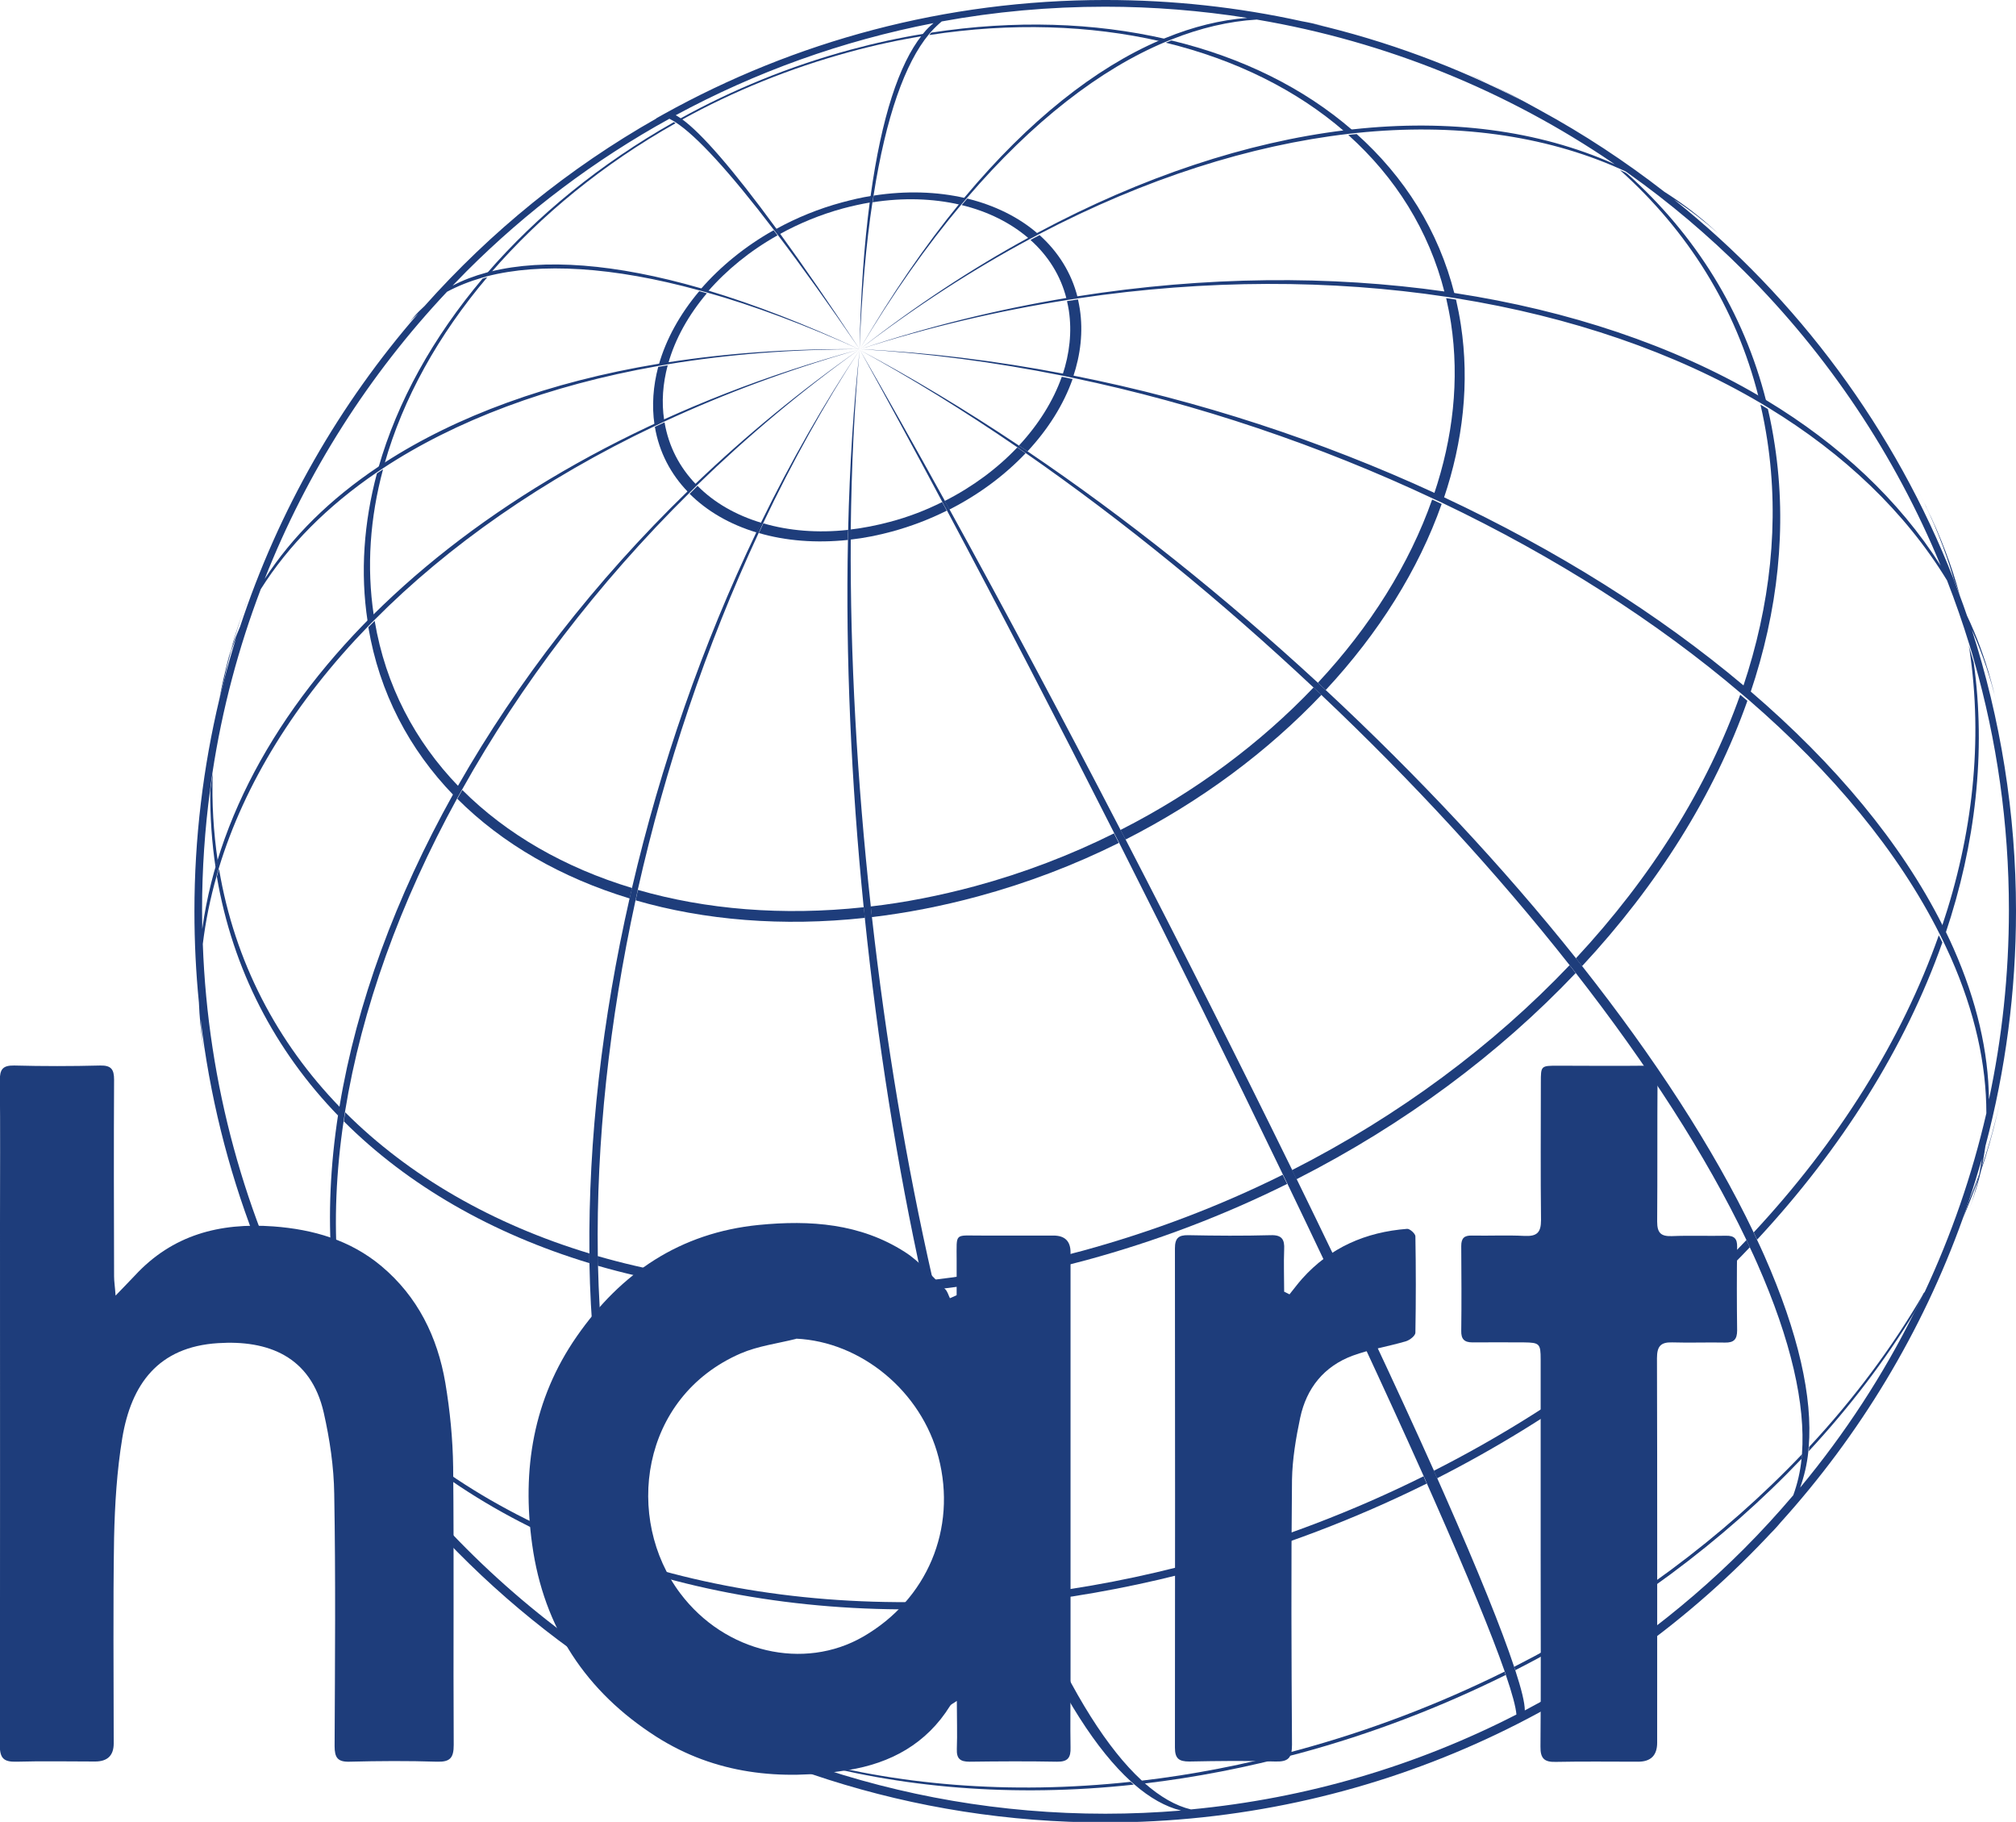
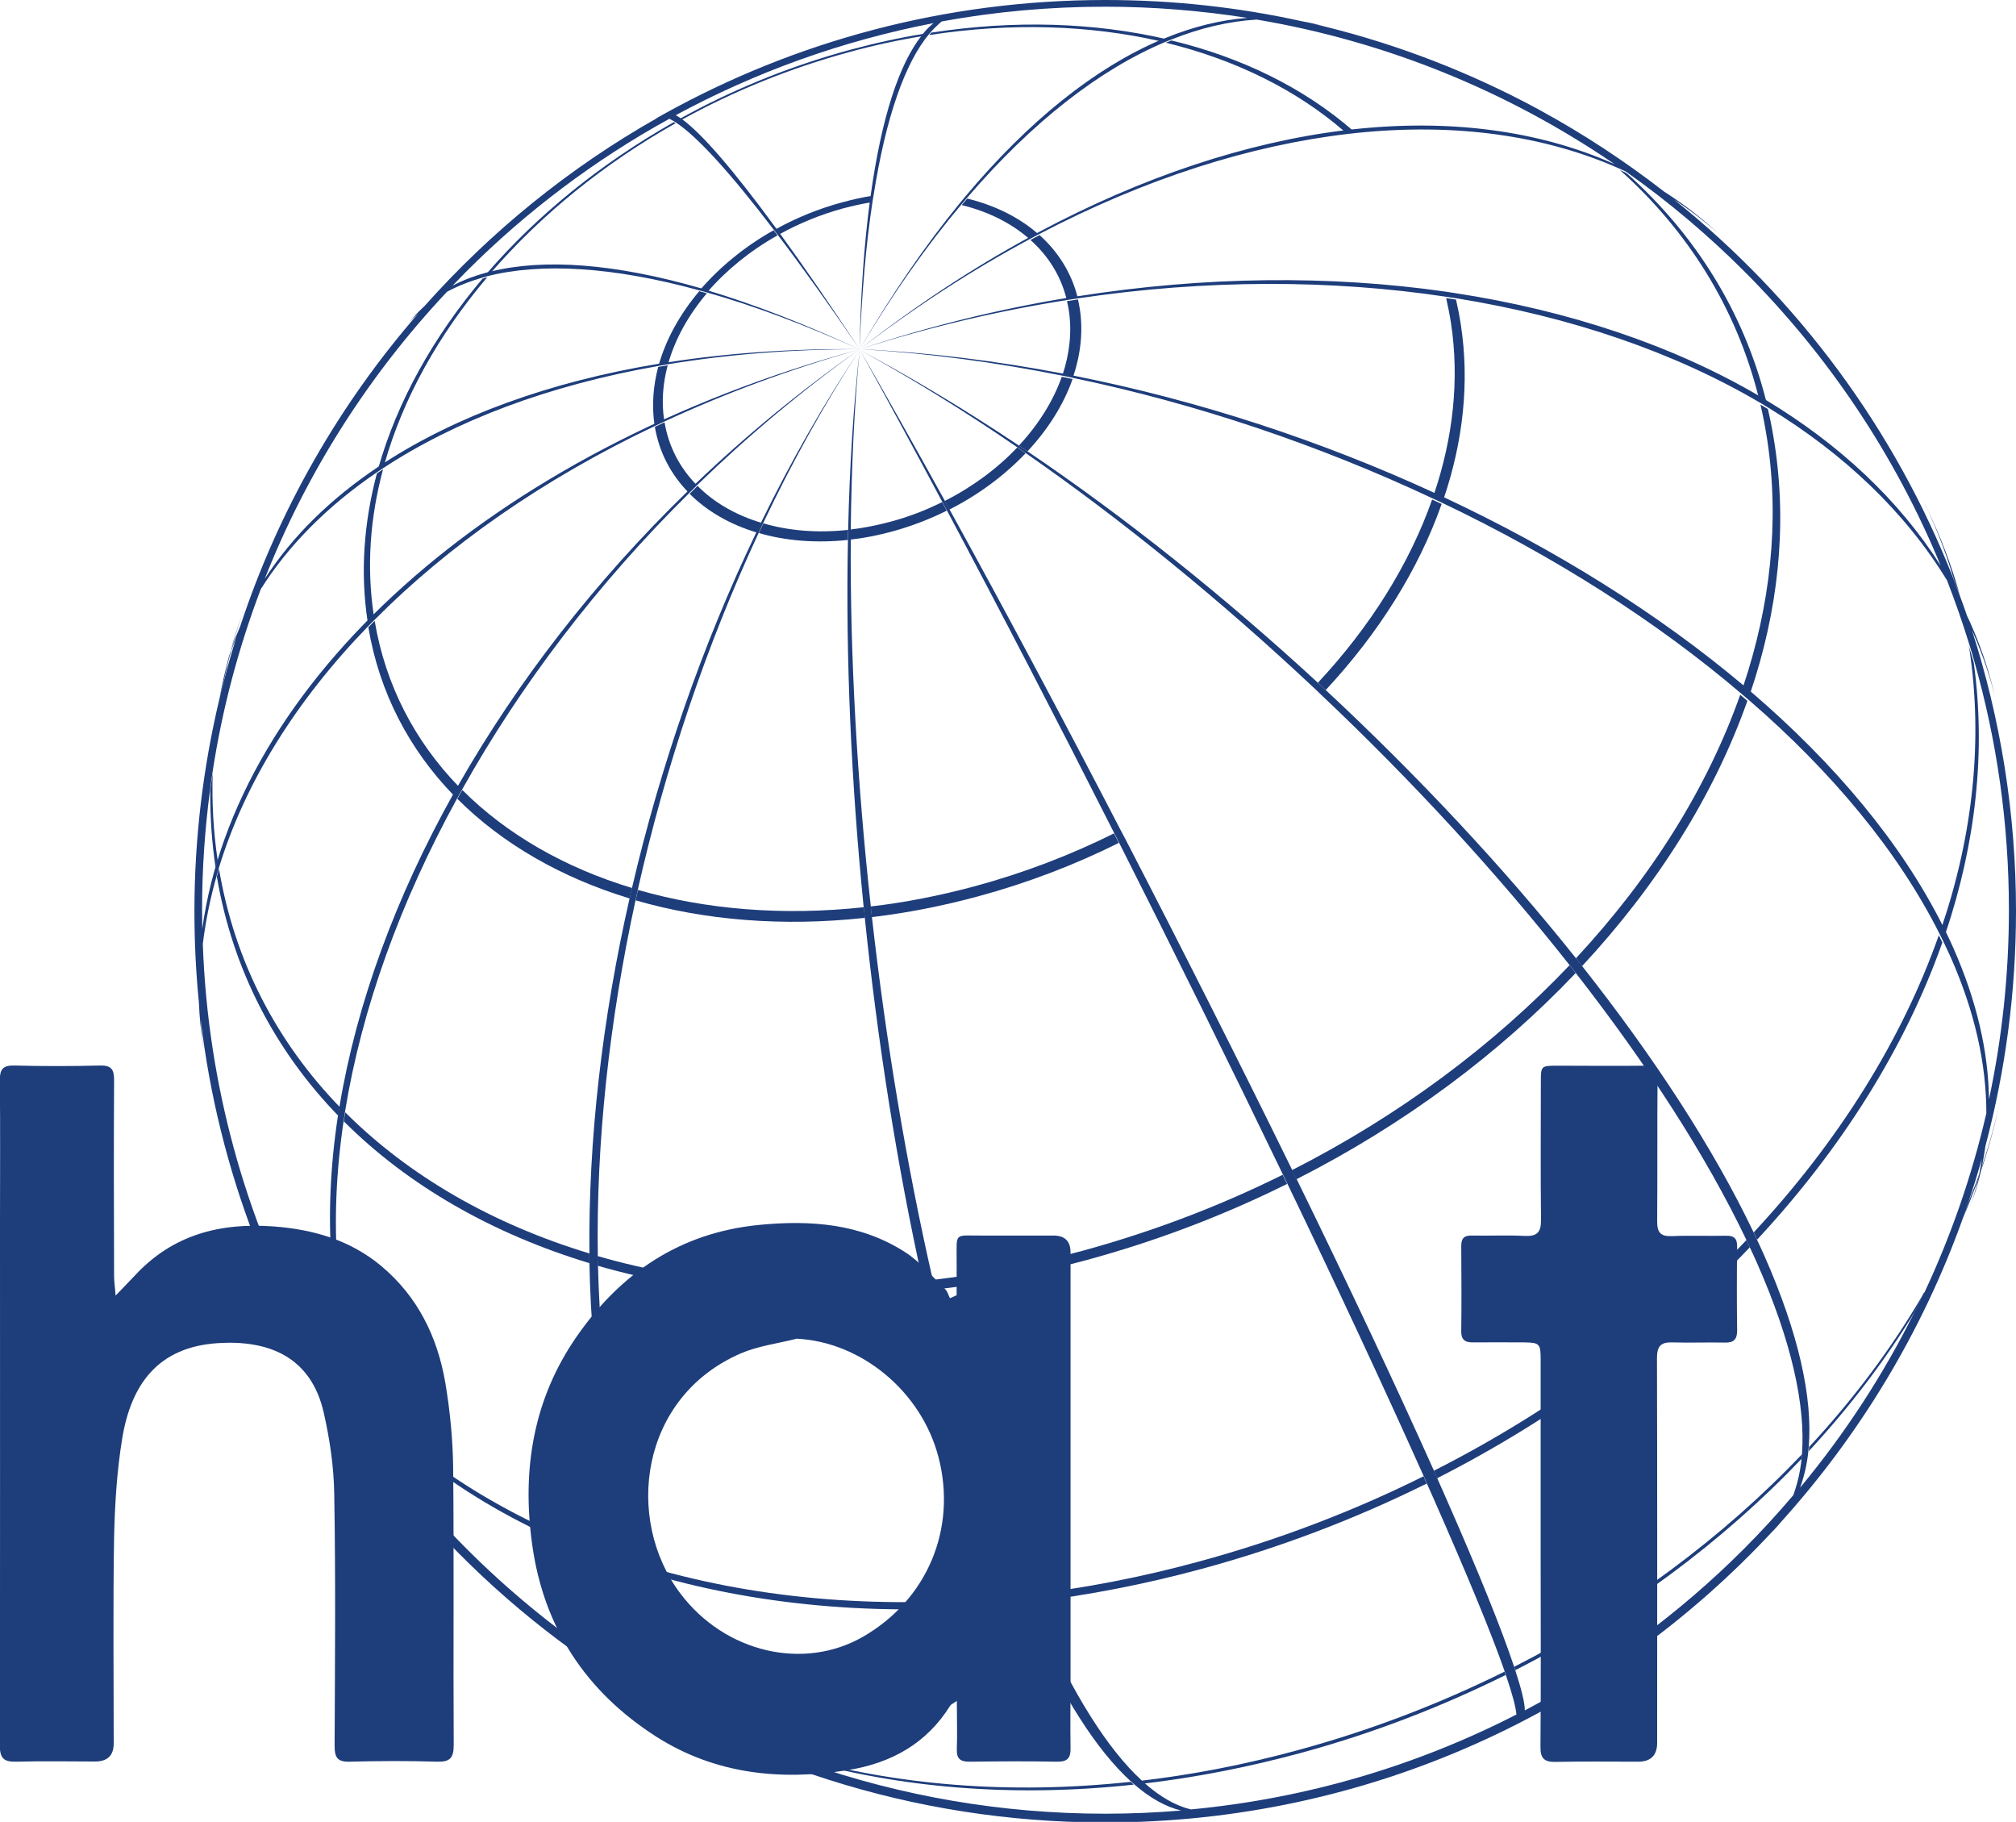
<svg xmlns="http://www.w3.org/2000/svg" id="_Шар_2" data-name="Шар 2" viewBox="0 0 108.15 97.72">
  <defs>
    <style>
      .cls-1 {
        fill: #1e3d7b;
      }
    </style>
  </defs>
  <g id="_Шар_1-2" data-name="Шар 1">
    <g>
      <g id="hqVicF">
        <g>
          <path class="cls-1" d="M51.32,69.46c0-.62,0-1.25,0-1.87,0-1.52-.14-1.31,1.33-1.32,1.29,0,2.57,0,3.86,0q.92,0,.92.9c0,7.65,0,15.31,0,22.96,0,1.2-.02,2.39,0,3.59.02.56-.15.78-.73.77-1.56-.03-3.13-.02-4.69,0-.5,0-.7-.16-.68-.68.03-.82,0-1.64,0-2.58-.2.14-.31.18-.36.26-1.27,2.04-3.18,3.08-5.48,3.45-3.62.58-7.12.22-10.28-1.79-3.77-2.41-6.04-5.84-6.66-10.3-.56-4.01.05-7.8,2.39-11.17,2.37-3.41,5.54-5.56,9.77-5.98,2.76-.27,5.44-.08,7.83,1.45.82.52,1.46,1.31,2.17,2,.12.12.17.32.25.48.11-.05.23-.1.34-.15ZM42.71,71.81c-.99.25-2.04.38-2.97.78-5.42,2.35-6.25,8.89-3.24,12.88,2.4,3.18,6.63,4.15,9.81,2.31,3.43-1.98,5.03-5.78,4.04-9.61-.92-3.56-4.17-6.21-7.64-6.37Z" />
          <path class="cls-1" d="M6.21,69.48c.43-.45.73-.75,1.02-1.06,2.02-2.19,4.56-2.85,7.44-2.64,2.14.16,4.11.73,5.78,2.12,1.96,1.64,3.02,3.81,3.44,6.27.25,1.49.4,3.01.42,4.52.05,4.97,0,9.93.03,14.9,0,.69-.19.92-.89.9-1.56-.05-3.13-.04-4.69,0-.65.02-.81-.22-.81-.84.02-4.51.06-9.01-.02-13.52-.02-1.46-.24-2.93-.56-4.35-.69-3.05-3.01-3.91-5.67-3.74-3.22.2-4.66,2.21-5.14,5.09-.29,1.76-.4,3.56-.44,5.34-.06,3.68-.02,7.36-.02,11.04q0,.97-1,.97c-1.4,0-2.81-.03-4.21.01-.7.02-.9-.19-.9-.89.02-9.31.01-18.62.01-27.93,0-2.57.02-5.15-.01-7.72,0-.59.15-.81.77-.8,1.54.04,3.08.04,4.62,0,.58-.01.74.2.74.76-.02,3.52-.01,7.04,0,10.55,0,.28.05.56.08,1.03Z" />
          <path class="cls-1" d="M82.65,83.32c0-3.47,0-6.94,0-10.41,0-.84-.06-.9-.9-.91-.92,0-1.84-.01-2.76,0-.44,0-.61-.18-.6-.62.02-1.52.01-3.03,0-4.55,0-.42.16-.57.57-.56.94.02,1.89-.03,2.83.02.66.03.88-.18.88-.85-.03-2.46-.01-4.92-.01-7.38,0-.9,0-.9.92-.9,1.54,0,3.08.02,4.62,0,.54,0,.72.16.72.71-.02,2.55,0,5.1-.02,7.65,0,.61.2.8.79.78.96-.04,1.93,0,2.9-.02.45-.01.61.16.6.6-.02,1.49-.02,2.99,0,4.48,0,.48-.18.66-.65.65-.94-.02-1.89.02-2.83-.01-.63-.02-.82.22-.82.85.02,6.87.01,13.75.01,20.62q0,1.02-1.02,1.02c-1.47,0-2.94-.02-4.41.01-.62.02-.84-.18-.83-.82.03-3.45.01-6.9.01-10.34Z" />
-           <path class="cls-1" d="M69.17,69.43c.23-.28.44-.57.68-.84,1.5-1.68,3.42-2.51,5.64-2.68.14-.01.44.26.44.4.03,1.72.03,3.45,0,5.17,0,.16-.3.4-.51.46-.94.28-1.93.43-2.85.77-1.54.57-2.48,1.74-2.82,3.33-.23,1.09-.42,2.22-.44,3.33-.05,4.74-.03,9.47,0,14.21,0,.7-.19.92-.89.9-1.54-.05-3.08-.03-4.62,0-.56,0-.77-.16-.77-.75.01-8.92.01-17.85,0-26.77,0-.55.19-.72.72-.71,1.47.03,2.94.04,4.42,0,.6-.02.75.23.72.77-.03.75,0,1.5,0,2.26l.28.14Z" />
        </g>
      </g>
      <g>
        <path class="cls-1" d="M42.57,94.18c.09.05.17.11.26.16,5.4,1.56,11.53,2.08,17.99,1.38-.05-.05-.11-.1-.17-.15-6.5.7-12.66.18-18.09-1.39Z" />
        <path class="cls-1" d="M81.23,89.4c.02.06.04.12.06.18,5.94-3.02,11.16-6.92,15.37-11.35,0-.08.01-.16.02-.24-4.23,4.45-9.48,8.37-15.45,11.41Z" />
        <path class="cls-1" d="M61.22,95.51c.05.05.11.1.16.15,2.73-.32,5.51-.86,8.33-1.62,3.89-1.05,7.59-2.48,11.06-4.2-.02-.06-.04-.12-.06-.18-3.49,1.73-7.21,3.16-11.12,4.22-2.83.77-5.63,1.31-8.37,1.63Z" />
        <path class="cls-1" d="M97.02,77.85c2.2-2.37,4.11-4.88,5.7-7.49.17-.33.33-.67.49-1.01-1.67,2.88-3.74,5.66-6.16,8.26,0,.08-.01.16-.02.24Z" />
        <path class="cls-1" d="M106.27,62.81c.33-.97.61-1.95.84-2.93l.21-.92c-.26,1.18-.58,2.37-.98,3.54-.02.11-.05.21-.07.32Z" />
        <path class="cls-1" d="M105.63,64.39c-.11.32-.22.64-.33.96.29-.69.57-1.39.82-2.1.02-.11.05-.21.07-.32-.17.49-.36.97-.55,1.45Z" />
        <path class="cls-1" d="M41.39,93.89c.33.11.65.21.98.31-.09-.05-.17-.1-.26-.16-.59-.18-1.17-.37-1.74-.57.34.14.68.28,1.02.42Z" />
        <path class="cls-1" d="M16.95,72.4c.78,1.08,1.64,2.1,2.57,3.07-.05-.13-.1-.26-.15-.39-1.05-1.08-2-2.24-2.85-3.46.14.26.28.52.43.78Z" />
        <path class="cls-1" d="M103.35,27.22l-.41-.81c.77,1.48,1.4,3.04,1.88,4.68.11.29.23.58.33.88-.46-1.66-1.06-3.24-1.8-4.74Z" />
        <path class="cls-1" d="M76.92,78.9c.06.13.12.26.17.39,6.48-3.3,12.19-7.55,16.78-12.39-.06-.13-.12-.26-.18-.39-4.59,4.84-10.29,9.09-16.78,12.38Z" />
        <path class="cls-1" d="M104.01,50.16c-1.98,5.63-5.4,11.07-9.93,15.94.06.13.12.26.18.39,4.53-4.87,7.95-10.31,9.94-15.94-.06-.13-.12-.25-.19-.38Z" />
        <path class="cls-1" d="M55.2,85.53c.05.13.11.26.17.39,2.98-.35,6.02-.94,9.09-1.77,4.24-1.15,8.29-2.7,12.08-4.58-.06-.13-.12-.26-.17-.39-3.78,1.88-7.83,3.43-12.07,4.58-3.08.84-6.11,1.42-9.09,1.77Z" />
        <path class="cls-1" d="M19.85,75.8c3.85,3.86,8.91,6.76,14.76,8.53-.05-.13-.1-.26-.16-.39-5.85-1.77-10.91-4.67-14.76-8.53.05.13.1.26.15.39Z" />
        <path class="cls-1" d="M34.96,84.09c.05.13.1.26.16.39,5.9,1.7,12.58,2.27,19.64,1.51-.05-.13-.11-.26-.17-.39-7.06.76-13.74.2-19.63-1.51Z" />
        <path class="cls-1" d="M13.38,65.63l.33.85c.02.05.04.11.06.16-.04-.11-.08-.21-.12-.32-.09-.23-.18-.46-.27-.7Z" />
        <path class="cls-1" d="M104.18,49.68c.06.13.13.25.19.38,1.61-4.79,2.18-9.72,1.51-14.54-.09-.29-.17-.59-.26-.88,0,.06.02.11.03.17.74,4.93.18,9.97-1.47,14.87Z" />
        <path class="cls-1" d="M18.44,60.14c3.44,3.44,7.96,6.03,13.18,7.61,0-.17,0-.35,0-.52-5.19-1.57-9.68-4.15-13.1-7.57-.03.16-.05.32-.07.47Z" />
        <path class="cls-1" d="M11.63,47c.85,5.02,3.14,9.36,6.52,12.85.02-.16.05-.31.08-.47-3.36-3.47-5.64-7.78-6.48-12.77-.04.13-.08.26-.11.39Z" />
        <path class="cls-1" d="M11.56,46.56c.04-.13.08-.26.12-.39-.23-1.55-.32-3.12-.27-4.69-.05.31-.09.62-.13.93-.01,1.39.08,2.77.29,4.15Z" />
        <path class="cls-1" d="M93.36,37.25c-1.76,5-4.79,9.82-8.82,14.15.11.14.22.28.33.42,4.05-4.35,7.1-9.21,8.87-14.23-.13-.11-.26-.22-.39-.33Z" />
        <path class="cls-1" d="M32.06,67.37c0,.17,0,.35.01.52,5.27,1.52,11.23,2.02,17.54,1.35-.04-.17-.08-.35-.12-.53-6.27.67-12.2.17-17.43-1.34Z" />
        <path class="cls-1" d="M13.05,32.79l-.11.3c-.2.57-.38,1.14-.54,1.72.04-.11.07-.21.11-.32.16-.57.34-1.14.54-1.71Z" />
-         <path class="cls-1" d="M79.22,4.18l-.94-.4c1.18.49,2.32,1.04,3.4,1.65.31.16.62.32.92.49-1.08-.63-2.21-1.21-3.39-1.73Z" />
        <path class="cls-1" d="M50.03,68.64c.04.18.08.35.12.53,2.66-.31,5.37-.84,8.12-1.58,3.79-1.03,7.4-2.41,10.78-4.09-.08-.16-.16-.33-.24-.49-3.36,1.67-6.95,3.04-10.71,4.07-2.73.74-5.43,1.26-8.07,1.57Z" />
        <path class="cls-1" d="M93.51,36.83c.13.11.26.22.39.33,1.48-4.38,1.98-8.88,1.31-13.28-.1-.66-.22-1.31-.37-1.94-.13-.08-.26-.16-.4-.24.15.63.27,1.28.37,1.93.66,4.37.16,8.85-1.3,13.2Z" />
        <path class="cls-1" d="M12.39,34.92c-.04.11-.08.21-.11.32-.2.74-.37,1.48-.51,2.23.08-.34.16-.67.25-1,.11-.52.23-1.03.37-1.54Z" />
        <path class="cls-1" d="M69.31,62.76c.08.16.16.33.24.49,5.79-2.94,10.88-6.74,14.98-11.06-.11-.14-.22-.28-.33-.42-4.08,4.29-9.14,8.07-14.89,10.99Z" />
        <path class="cls-1" d="M13.05,32.79l.24-.69c-.08.23-.17.46-.24.69Z" />
        <path class="cls-1" d="M94.35,21.28c.13.08.27.16.4.24-1.21-4.81-3.81-8.93-7.43-12.18-.04-.03-.08-.06-.13-.09-.1-.04-.19-.09-.29-.13,3.63,3.25,6.23,7.36,7.44,12.17Z" />
        <path class="cls-1" d="M86.63,8.86s-.07-.05-.1-.07c.02.02.04.04.06.05.01,0,.03.01.04.02Z" />
        <path class="cls-1" d="M72.56,6.99c-2.6-2.26-5.93-3.91-9.72-4.82-.1.04-.2.08-.3.12,3.73.91,7.01,2.53,9.57,4.75.15-.02.3-.04.44-.05Z" />
        <path class="cls-1" d="M19.71,33.33c.11-.11.22-.23.34-.34-.39-2.59-.2-5.22.5-7.82-.11.07-.22.15-.33.22-.7,2.63-.9,5.31-.5,7.93Z" />
        <path class="cls-1" d="M36.24,6.61s-.06-.04-.09-.06c-3.93,2.22-7.34,5-10.04,8.12.08-.02.16-.04.24-.06,2.66-3.07,6.02-5.82,9.89-8Z" />
-         <path class="cls-1" d="M77.51,15.69c.18.03.35.05.52.08-.85-3.39-2.69-6.29-5.25-8.58-.15.01-.3.03-.45.05,2.52,2.26,4.33,5.12,5.17,8.46Z" />
        <path class="cls-1" d="M76.93,26.5c.17.08.34.16.52.24,1.04-3.07,1.39-6.23.92-9.31-.07-.46-.16-.92-.26-1.36-.17-.03-.35-.06-.53-.08.1.44.19.89.26,1.34.46,3.04.11,6.15-.91,9.17Z" />
        <path class="cls-1" d="M25.89,14.94c-2.65,3.14-4.58,6.6-5.59,10.15.11-.07.22-.15.33-.22.99-3.5,2.89-6.91,5.51-10-.08.02-.16.04-.24.07Z" />
        <path class="cls-1" d="M62.23,2.21c.1-.04.2-.08.3-.12-3.82-.88-8.09-1.03-12.57-.34-.04.04-.07.08-.11.13,4.41-.68,8.62-.53,12.38.33Z" />
        <path class="cls-1" d="M24.54,42.85c2.41,2.41,5.58,4.23,9.24,5.34.04-.19.09-.37.13-.56-3.61-1.09-6.73-2.88-9.11-5.26-.09.16-.18.32-.27.48Z" />
        <path class="cls-1" d="M46.71,48.62c.02.19.04.38.06.57,1.86-.22,3.77-.59,5.69-1.11,2.66-.72,5.19-1.69,7.56-2.87-.09-.17-.17-.34-.26-.51-2.33,1.16-4.83,2.12-7.45,2.83-1.9.51-3.77.88-5.61,1.09Z" />
        <path class="cls-1" d="M34.22,47.73c-.04.19-.08.37-.12.56,3.69,1.07,7.88,1.42,12.3.94-.02-.19-.04-.38-.06-.57-4.36.47-8.48.12-12.12-.93Z" />
        <path class="cls-1" d="M49.47,1.94s.07-.09.1-.13c-1.3.21-2.63.5-3.96.86-3.25.88-6.32,2.14-9.12,3.69.03.02.06.04.09.06,2.77-1.53,5.79-2.76,8.99-3.63,1.31-.36,2.61-.64,3.9-.85Z" />
-         <path class="cls-1" d="M60.11,44.52c.09.17.18.34.27.51,4.06-2.06,7.63-4.73,10.51-7.76-.14-.13-.28-.26-.42-.4-2.84,2.98-6.35,5.61-10.35,7.64Z" />
        <path class="cls-1" d="M19.76,33.64c.59,3.52,2.2,6.56,4.57,9.01.09-.16.18-.32.27-.47-2.33-2.41-3.92-5.41-4.5-8.88-.11.11-.23.23-.34.34Z" />
        <path class="cls-1" d="M76.83,26.79c-1.22,3.47-3.33,6.83-6.13,9.83.14.13.28.26.42.39,2.84-3.05,4.98-6.46,6.22-9.98-.17-.08-.34-.16-.52-.24Z" />
        <path class="cls-1" d="M41.71,12.62c-.07-.09-.14-.18-.21-.27-1.53.86-2.86,1.95-3.91,3.16.13.04.26.08.39.12,1-1.15,2.26-2.18,3.72-3Z" />
        <path class="cls-1" d="M35.11,22.77c.17-.08.34-.16.52-.24-.15-.97-.07-1.96.19-2.94-.17.03-.34.06-.51.09-.27,1.02-.35,2.07-.2,3.09Z" />
        <path class="cls-1" d="M35.13,22.89c.23,1.37.86,2.55,1.78,3.5.14-.14.29-.27.43-.41-.88-.91-1.47-2.03-1.69-3.33-.17.08-.34.16-.51.24Z" />
        <path class="cls-1" d="M36.99,26.48c.94.94,2.17,1.65,3.6,2.08.08-.17.17-.35.25-.52-1.36-.41-2.53-1.08-3.42-1.98-.14.14-.28.28-.42.42Z" />
        <path class="cls-1" d="M56.96,20.21c-.46,1.3-1.25,2.56-2.3,3.69.15.1.3.2.46.31,1.1-1.18,1.94-2.51,2.42-3.88-.19-.04-.38-.08-.57-.12Z" />
        <path class="cls-1" d="M55.67,12.53c-1.01-.88-2.31-1.52-3.78-1.88-.1.12-.2.23-.3.35,1.4.34,2.63.95,3.6,1.79.16-.09.32-.17.48-.26Z" />
        <path class="cls-1" d="M57,20.1c.19.04.38.07.57.11.4-1.19.54-2.42.36-3.62-.03-.18-.06-.36-.1-.53-.2.03-.39.06-.59.09.04.17.07.33.1.51.17,1.14.04,2.31-.34,3.45Z" />
-         <path class="cls-1" d="M51.47,10.97c.1-.12.19-.24.29-.35-1.48-.34-3.15-.4-4.89-.13-.02.12-.04.24-.06.36,1.66-.26,3.24-.2,4.65.12Z" />
        <path class="cls-1" d="M37.51,15.62c-1.03,1.22-1.78,2.57-2.17,3.95.17-.03.34-.05.51-.08.37-1.32,1.09-2.6,2.07-3.76-.13-.04-.27-.07-.4-.11Z" />
        <path class="cls-1" d="M57.22,16.04c.2-.03.39-.06.59-.09-.33-1.32-1.05-2.45-2.04-3.34-.16.08-.32.17-.49.26.95.85,1.63,1.92,1.94,3.18Z" />
        <path class="cls-1" d="M46.68,10.87c.02-.12.03-.24.05-.36-.51.08-1.02.2-1.54.34-1.27.34-2.46.83-3.55,1.43.07.09.13.18.2.27,1.04-.57,2.17-1.04,3.38-1.37.49-.13.98-.24,1.46-.32Z" />
        <path class="cls-1" d="M50.68,26.87c.08.15.17.31.25.46,1.58-.8,2.97-1.84,4.09-3.02-.15-.11-.3-.21-.45-.31-1.06,1.12-2.39,2.11-3.89,2.87Z" />
        <path class="cls-1" d="M45.64,28.41h0c0,.18,0,.36,0,.53.72-.08,1.47-.23,2.21-.43,1.03-.28,2.02-.66,2.94-1.12-.08-.15-.16-.31-.25-.46-.88.44-1.81.8-2.8,1.06-.71.19-1.42.33-2.11.41Z" />
        <path class="cls-1" d="M40.95,28.07c-.08.17-.16.34-.24.52,1.44.42,3.06.55,4.78.37,0-.18,0-.36.01-.54-1.64.18-3.18.05-4.55-.35Z" />
        <path class="cls-1" d="M106.52,61.43c1.06-4.01,1.63-8.22,1.63-12.57,0-5.26-.84-10.33-2.37-15.08.01.03.03.06.04.09.56,1.27.99,2.56,1.29,3.86l-.2-.83c-.3-1.18-.7-2.35-1.21-3.49-.06-.13-.12-.26-.18-.39-.12-.36-.25-.71-.38-1.06-.11-.29-.22-.59-.33-.88-3.15-8.05-8.37-15.07-15.01-20.38.84.55,1.63,1.16,2.38,1.82l-.55-.49c-.74-.64-1.52-1.22-2.34-1.74-2.1-1.63-4.33-3.1-6.68-4.38-.31-.17-.61-.33-.92-.49-3.53-1.82-7.3-3.23-11.26-4.15.2.04.39.08.58.12l-.3-.07-.27-.06c-.2-.05-.4-.08-.6-.12-3.4-.75-6.92-1.14-10.54-1.14-8.6,0-16.67,2.22-23.69,6.12,0,0,0,0,0,0l-.41.23s.01,0,.02,0c-4.69,2.66-8.89,6.07-12.45,10.07-.21.19-.4.38-.58.59l-.33.39c.18-.21.37-.4.58-.59-4.22,4.85-7.5,10.55-9.56,16.8-.13.3-.25.6-.36.9-.04.11-.07.21-.11.32-.09.26-.17.53-.25.8l-.18.64c.09-.34.19-.68.3-1.01.04-.11.07-.21.11-.32.09-.24.18-.48.28-.72-.24.75-.45,1.5-.65,2.27-.09.33-.17.67-.25,1-.87,3.65-1.34,7.47-1.34,11.39,0,1.65.08,3.28.24,4.89.03.74.1,1.48.21,2.22l.13.84c-.12-.73-.21-1.45-.25-2.18.48,4.08,1.46,8,2.88,11.7.04.11.08.21.12.32,7.11,18.19,24.81,31.08,45.52,31.08,14.17,0,26.93-6.03,35.86-15.67-.05.05-.09.11-.14.16l.34-.37c.06-.07.12-.14.18-.21,4.24-4.69,7.59-10.21,9.77-16.29.11-.32.23-.64.33-.96.25-.74.48-1.49.7-2.25-.04.27-.09.53-.14.8-.02.11-.05.21-.07.32-.12.52-.27,1.02-.44,1.52l.21-.62c.15-.44.27-.88.38-1.33.03-.11.05-.21.07-.32.07-.35.13-.71.18-1.06ZM103.2,69.35c-.16.34-.32.68-.49,1.01-1.68,3.39-3.75,6.55-6.14,9.43.21-.59.37-1.24.44-1.94,0-.08.02-.16.02-.24.22-2.65-.54-6.09-2.38-10.26-.13-.29-.26-.58-.4-.87-.06-.13-.12-.26-.18-.39-2.16-4.52-5.34-9.39-9.2-14.28-.11-.14-.22-.28-.33-.42-3.9-4.89-8.49-9.79-13.42-14.38-.14-.13-.28-.26-.42-.39-4.96-4.57-10.26-8.82-15.59-12.42-.15-.1-.3-.2-.46-.31-2.86-1.91-5.72-3.63-8.53-5.12,2.78,1.52,5.61,3.27,8.44,5.21.15.1.3.21.45.31,5.27,3.66,10.53,7.96,15.44,12.57.14.13.28.26.42.4,4.9,4.63,9.44,9.57,13.32,14.49.11.14.22.28.33.42,3.84,4.92,7,9.8,9.16,14.32.06.13.12.26.18.39.14.29.27.58.4.87,1.84,4.17,2.6,7.59,2.41,10.22,0,.08-.01.16-.02.24-.07.73-.23,1.39-.45,1.99-.85,1-1.73,1.96-2.66,2.89-3.44,3.44-7.4,6.36-11.74,8.65,0-.41-.18-1.14-.52-2.18-.02-.06-.04-.12-.06-.18-.66-1.99-1.9-5.07-3.74-9.24-.13-.29-.26-.58-.39-.88-.06-.13-.12-.26-.17-.39-2.06-4.6-4.58-9.95-7.37-15.65-.08-.16-.16-.33-.24-.49-2.8-5.71-5.85-11.76-8.94-17.73-.09-.17-.18-.34-.27-.51-3.09-5.96-6.22-11.83-9.18-17.2-.08-.15-.17-.31-.25-.46-1.58-2.86-3.11-5.58-4.55-8.08,1.4,2.53,2.88,5.26,4.42,8.15.08.15.16.31.25.46,2.88,5.41,5.94,11.31,8.97,17.3.09.17.17.34.26.51,3.03,6,6.03,12.07,8.79,17.8.08.17.16.33.24.49,2.75,5.71,5.25,11.08,7.31,15.68.06.13.12.26.17.39.13.3.26.59.39.88,1.84,4.17,3.1,7.23,3.79,9.21.02.06.04.12.06.18.36,1.05.55,1.77.58,2.16-5.32,2.73-11.22,4.5-17.46,5.09-.81-.19-1.65-.67-2.51-1.43-.05-.05-.11-.1-.16-.15-1.78-1.65-3.63-4.54-5.47-8.71-.13-.29-.25-.58-.38-.88-.05-.13-.11-.26-.17-.39-1.93-4.64-3.63-10.24-5.05-16.36-.04-.18-.08-.35-.12-.53-1.4-6.14-2.51-12.78-3.26-19.46-.02-.19-.04-.38-.06-.57-.73-6.68-1.11-13.39-1.07-19.67,0-.18,0-.36,0-.53h0c.04-3.36.19-6.59.48-9.62-.34,3.04-.54,6.27-.62,9.64,0,.18,0,.36-.01.54-.13,6.29.17,13.01.84,19.7.02.19.04.38.06.57.69,6.68,1.74,13.33,3.1,19.48.04.18.08.35.12.53,1.38,6.12,3.06,11.72,4.98,16.36.05.13.11.26.17.39.13.3.25.59.38.88,1.84,4.17,3.71,7.05,5.52,8.7.06.05.11.1.17.15.86.75,1.71,1.22,2.53,1.42-1.34.11-2.69.17-4.06.17-5.59,0-10.95-.95-15.95-2.69-.17-.09-.34-.18-.51-.28-.09-.05-.17-.1-.26-.16-2.82-1.73-5.25-4.66-7.09-8.82-.13-.29-.25-.58-.37-.88-.05-.13-.11-.26-.16-.39-1.81-4.63-2.74-10.18-2.88-16.2,0-.17,0-.35-.01-.52-.09-6.05.61-12.56,2.03-19.08.04-.19.08-.37.12-.56,1.47-6.52,3.65-13.05,6.49-19.14.08-.17.16-.35.24-.52h0c1.54-3.25,3.27-6.37,5.18-9.29-1.94,2.91-3.71,6.01-5.29,9.25-.08.17-.17.34-.25.52-2.91,6.06-5.16,12.57-6.68,19.08-.04.19-.09.37-.13.56-1.48,6.51-2.22,13-2.16,19.04,0,.17,0,.35,0,.52.11,6.01,1.03,11.56,2.83,16.18.05.13.1.26.16.39.12.3.24.59.37.88,1.84,4.16,4.29,7.1,7.13,8.83.09.05.17.11.26.16.13.07.25.14.38.21-.46-.17-.91-.34-1.36-.52-.34-.13-.68-.27-1.02-.42-5.77-2.45-10.97-5.99-15.34-10.36-1.24-1.24-2.41-2.55-3.51-3.92-.48-.8-.92-1.63-1.31-2.52-.13-.29-.25-.58-.37-.88-.05-.13-.1-.26-.15-.39-1.71-4.58-2.07-9.8-1.25-15.27.02-.16.05-.32.07-.47.89-5.49,2.95-11.22,6.02-16.81.09-.16.18-.32.27-.48,3.12-5.58,7.24-11.01,12.19-15.9.14-.14.28-.28.42-.42,2.68-2.6,5.59-5.05,8.71-7.28-3.15,2.2-6.09,4.62-8.79,7.2-.14.14-.29.27-.43.41-4.99,4.84-9.15,10.23-12.31,15.77-.09.16-.18.32-.27.47-3.1,5.55-5.19,11.26-6.1,16.73-.03.16-.05.31-.08.47-.84,5.45-.49,10.66,1.22,15.24.05.13.1.26.15.39.12.29.24.59.37.88.34.78.72,1.51,1.14,2.22-1.51-1.94-2.87-4-4.08-6.16-.15-.26-.29-.52-.43-.78-3.35-6.28-5.36-13.39-5.63-20.94.15-1.23.4-2.46.75-3.68.04-.13.08-.26.11-.39,1.38-4.54,4.12-8.96,8.01-12.97.11-.11.22-.23.34-.34,3.95-3.98,9.04-7.55,15.04-10.4.17-.08.34-.16.51-.24,3.25-1.51,6.75-2.81,10.48-3.87-19.96,5.42-33.48,18.02-35.27,31.09,0-.34-.01-.68-.01-1.02,0-2.19.15-4.34.43-6.45.04-.31.08-.62.13-.93.52-3.41,1.4-6.7,2.59-9.83,1.48-2.35,3.58-4.46,6.22-6.26.11-.07.22-.15.33-.22,3.87-2.55,8.87-4.45,14.77-5.49.17-.03.34-.06.51-.09,3.19-.53,6.64-.81,10.31-.81-3.66-.04-7.1.21-10.28.7-.17.03-.34.05-.51.08-5.88.97-10.86,2.81-14.72,5.31-.11.07-.22.15-.33.22-2.57,1.72-4.62,3.74-6.09,6.01,2.27-5.75,5.61-10.97,9.78-15.4.58-.31,1.21-.56,1.9-.76.08-.02.16-.04.24-.07,2.89-.74,6.74-.52,11.38.75.13.04.27.07.4.11,2.52.71,5.26,1.73,8.21,3.06-2.92-1.36-5.64-2.41-8.13-3.16-.13-.04-.26-.08-.39-.12-4.6-1.33-8.4-1.6-11.25-.9-.08.02-.16.04-.24.06-.66.18-1.27.41-1.82.7.25-.26.5-.51.75-.77,3.21-3.21,6.87-5.97,10.88-8.18.08.04.15.08.24.13.03.02.06.04.09.06,1.11.71,2.88,2.63,5.26,5.75.07.09.14.18.21.27,1.3,1.71,2.77,3.76,4.41,6.16-1.6-2.42-3.03-4.5-4.29-6.23-.07-.09-.13-.18-.2-.27-2.31-3.16-4.01-5.11-5.06-5.86-.03-.02-.06-.04-.09-.06-.08-.05-.15-.1-.23-.14,4.27-2.31,8.92-3.99,13.83-4.94-.18.15-.36.32-.53.53-.03.04-.07.08-.1.13-1.22,1.54-2.16,4.41-2.74,8.57-.02.12-.03.24-.05.36-.3,2.27-.49,4.91-.55,7.91.12-3.01.35-5.66.7-7.94.02-.12.04-.24.06-.36.66-4.17,1.68-7.06,2.97-8.61.04-.04.07-.09.11-.13.19-.21.38-.39.57-.55,2.84-.52,5.77-.79,8.77-.79,2.59,0,5.14.21,7.62.6-1.43.11-2.9.47-4.39,1.08-.1.04-.2.08-.3.12-3.47,1.49-7.03,4.31-10.46,8.41-.1.12-.19.24-.29.35-1.83,2.24-3.63,4.85-5.35,7.81,1.76-2.96,3.59-5.55,5.47-7.78.1-.12.2-.24.3-.35,3.5-4.08,7.13-6.89,10.65-8.36.1-.04.2-.08.3-.12,1.55-.62,3.09-.98,4.58-1.07,6.99,1.18,13.47,3.86,19.1,7.69.03.02.07.05.1.07-.01,0-.02-.01-.04-.02-4.05-1.8-8.84-2.42-14.02-1.85-.15.01-.3.03-.44.05-5.21.64-10.8,2.47-16.45,5.49-.16.09-.32.17-.48.26-3.03,1.65-6.07,3.65-9.07,6,3.03-2.32,6.09-4.29,9.15-5.93.16-.09.33-.17.49-.26,5.69-2.98,11.33-4.76,16.58-5.37.15-.02.3-.03.45-.05,5.22-.54,10.04.11,14.12,1.93.1.04.19.09.29.13.04.03.08.06.13.09,2.23,1.58,4.31,3.34,6.24,5.27,4.48,4.48,8.09,9.84,10.54,15.79-2.24-3.53-5.44-6.51-9.35-8.87-.13-.08-.26-.16-.4-.24-4.61-2.7-10.18-4.57-16.31-5.51-.17-.03-.35-.05-.52-.08-6.16-.88-12.86-.83-19.71.25-.2.03-.39.06-.59.09-3.68.61-7.4,1.52-11.09,2.75,3.7-1.19,7.43-2.06,11.12-2.64.2-.03.39-.06.59-.09,6.86-1.02,13.58-1.01,19.75-.08.18.03.35.05.53.08,6.14.99,11.72,2.9,16.34,5.63.13.08.27.16.4.24,4.05,2.47,7.33,5.58,9.58,9.26.44,1.13.84,2.28,1.2,3.45.09.29.18.58.26.88,1.21,4.24,1.86,8.71,1.86,13.34,0,3.49-.37,6.89-1.07,10.17-.03-2.55-.65-5.27-1.9-8.1-.13-.29-.26-.58-.4-.86-.06-.13-.12-.25-.19-.38-2.22-4.42-5.78-8.67-10.28-12.53-.13-.11-.26-.22-.39-.33-4.55-3.83-10.04-7.27-16.06-10.09-.17-.08-.34-.16-.52-.24-6.06-2.79-12.64-4.96-19.36-6.29-.19-.04-.38-.08-.57-.11-3.61-.69-7.25-1.14-10.87-1.31,3.61.21,7.24.7,10.84,1.42.19.04.38.08.57.12,6.7,1.4,13.26,3.63,19.3,6.47.17.08.34.16.52.24,6.01,2.87,11.48,6.35,16.02,10.22.13.11.26.22.39.33,4.49,3.88,8.04,8.15,10.26,12.58.06.13.13.25.19.38.14.29.27.58.4.86,1.3,2.94,1.91,5.74,1.91,8.36-.77,3.34-1.89,6.55-3.31,9.59Z" />
      </g>
    </g>
  </g>
</svg>